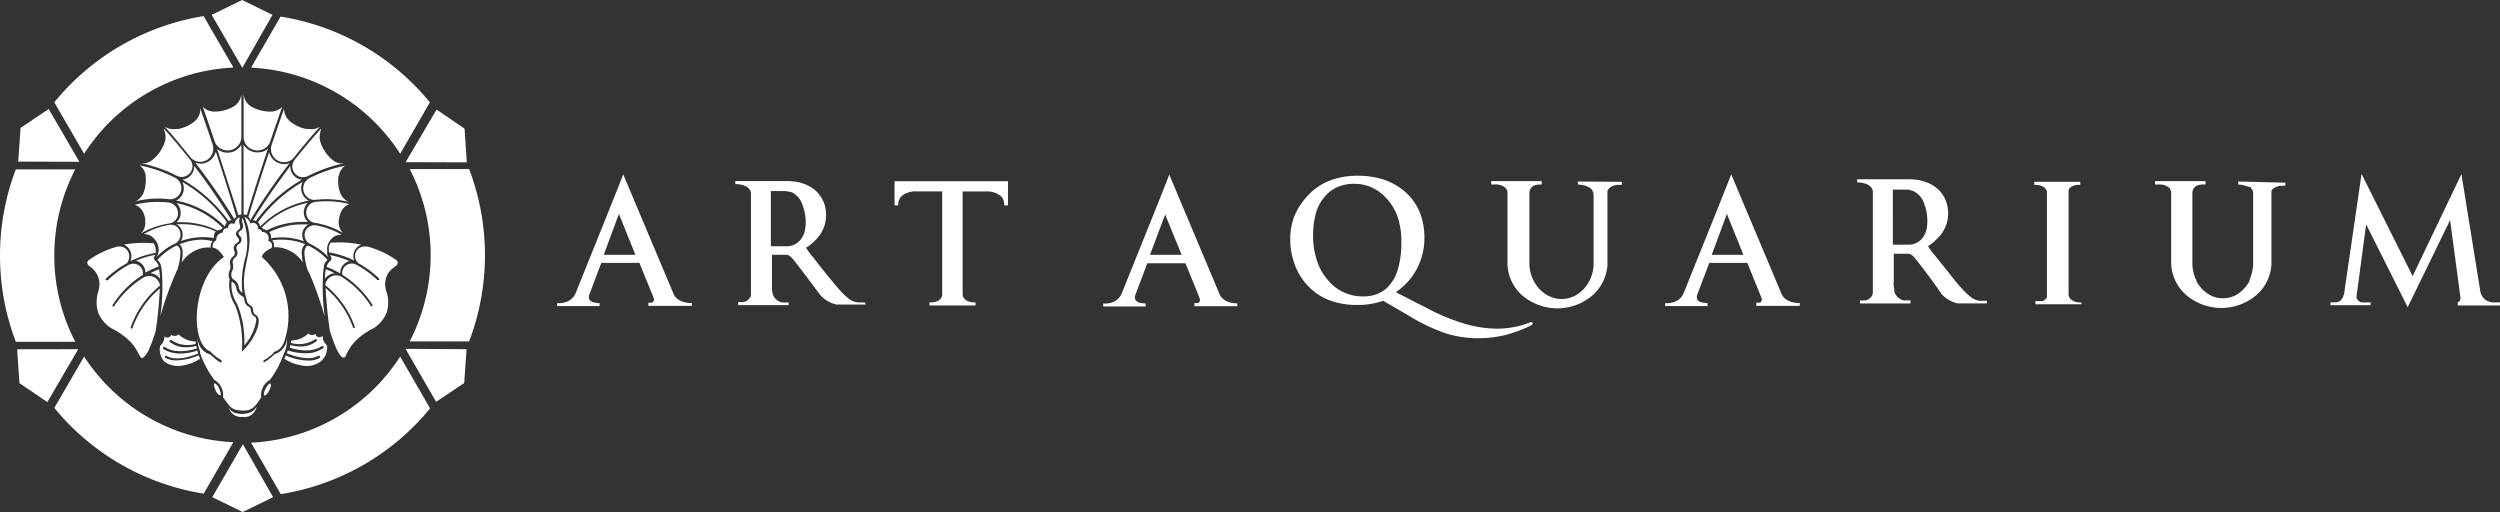
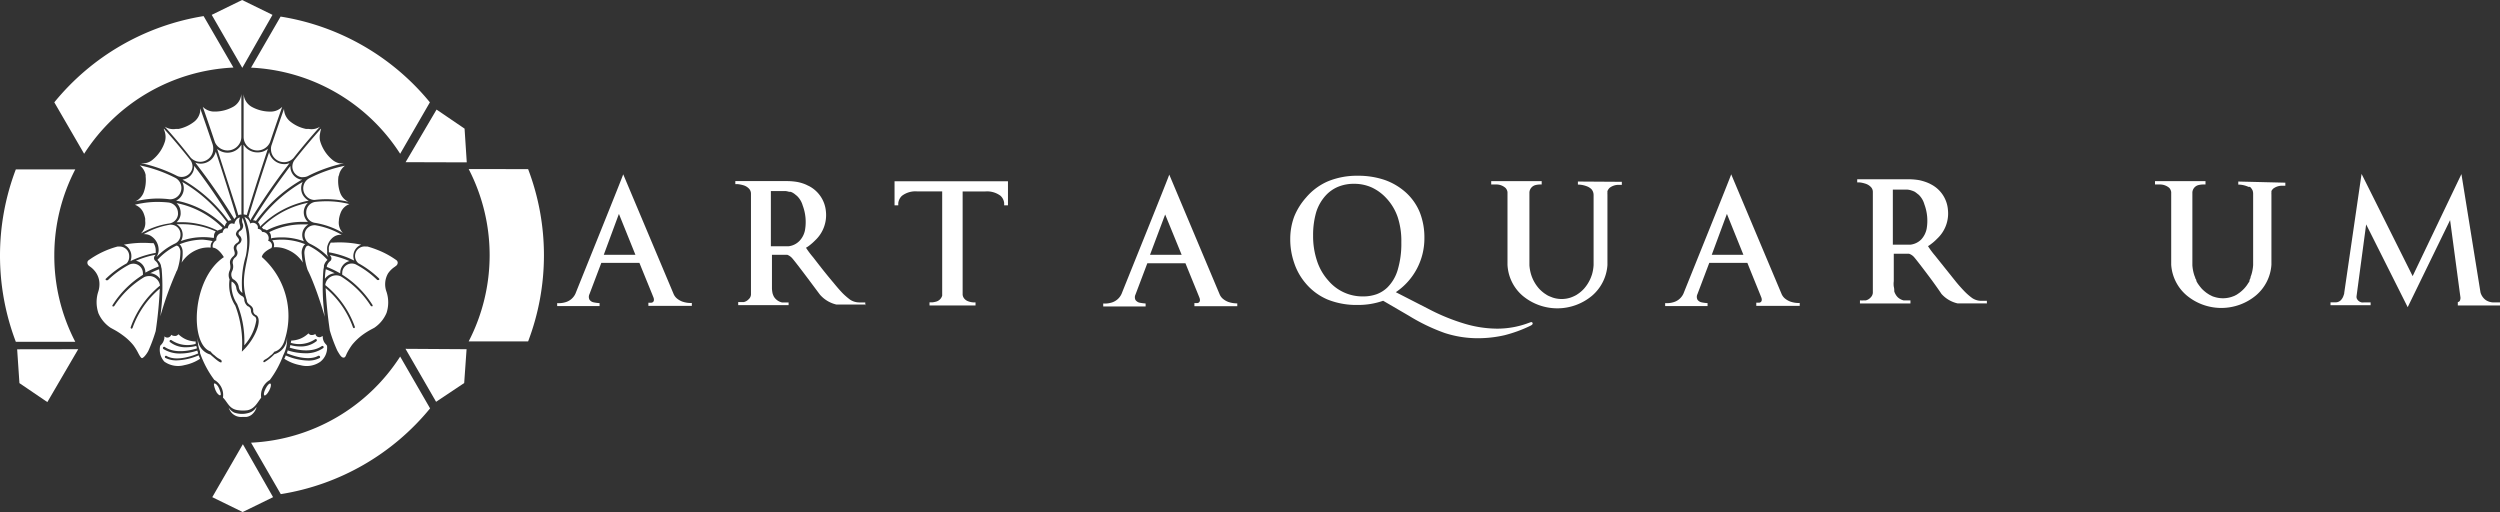
<svg xmlns="http://www.w3.org/2000/svg" width="280.421" height="57.436" viewBox="0 0 280.421 57.436">
  <rect x="0" y="0" width="280.421" height="57.436" fill="#333333" stroke="none" />
  <g id="グループ_3971" data-name="グループ 3971" transform="translate(-234.789 -21)">
    <g id="レイヤー_2" data-name="レイヤー 2" transform="translate(298.789 21)">
      <g id="レイヤー_1" data-name="レイヤー 1" transform="translate(-64)">
        <path id="パス_5199" data-name="パス 5199" d="M25.792,7.461,22.447,1.69A27.209,27.209,0,0,0,5.7,11.362l3.345,5.771A21.064,21.064,0,0,1,25.792,7.461Z" transform="translate(0.392 0.116)" fill="#fff" />
        <path id="パス_5200" data-name="パス 5200" d="M6.092,27.418A20.893,20.893,0,0,1,8.443,17.8H1.774a27.22,27.22,0,0,0,0,19.333H8.443a20.851,20.851,0,0,1-2.351-9.715Z" transform="translate(0 1.203)" fill="#fff" />
-         <path id="パス_5201" data-name="パス 5201" d="M9.045,37.46,5.7,43.22a27.209,27.209,0,0,0,16.757,9.618l3.324-5.771A21.118,21.118,0,0,1,9.045,37.46Z" transform="translate(0.392 2.534)" fill="#fff" />
        <path id="パス_5202" data-name="パス 5202" d="M26.35,47.121l3.334,5.771a27.167,27.167,0,0,0,16.747-9.618L43.075,37.46A21.086,21.086,0,0,1,26.35,47.121Z" transform="translate(1.811 2.534)" fill="#fff" />
-         <path id="パス_5203" data-name="パス 5203" d="M49.615,17.76H43a21.043,21.043,0,0,1,0,19.333h6.669a27.188,27.188,0,0,0,0-19.322Z" transform="translate(2.955 1.201)" fill="#fff" />
+         <path id="パス_5203" data-name="パス 5203" d="M49.615,17.76a21.043,21.043,0,0,1,0,19.333h6.669a27.188,27.188,0,0,0,0-19.322Z" transform="translate(2.955 1.201)" fill="#fff" />
        <path id="パス_5204" data-name="パス 5204" d="M43.075,17.129l3.334-5.771A27.177,27.177,0,0,0,29.663,1.74L26.35,7.468a21.043,21.043,0,0,1,16.725,9.661Z" transform="translate(1.811 0.12)" fill="#fff" />
        <path id="パス_5205" data-name="パス 5205" d="M25.79,23.66Z" transform="translate(1.772 1.608)" fill="#fff" />
        <path id="パス_5206" data-name="パス 5206" d="M27.893,40.846c-.192.363-.256.705-.139.769s.353-.192.545-.556.246-.705.128-.769S28.074,40.483,27.893,40.846Z" transform="translate(1.903 2.737)" fill="#fff" />
        <path id="パス_5207" data-name="パス 5207" d="M25.571,22.469v.545l.353.075c.449-1.475.908-2.95,1.389-4.435.321-1,.652-2,.983-3a2.052,2.052,0,0,1-.534.31,1.827,1.827,0,0,1-.663.1,1.8,1.8,0,0,1-1.539-.876Z" transform="translate(1.756 1.03)" fill="#fff" />
        <path id="パス_5208" data-name="パス 5208" d="M38.143,25.716a11.627,11.627,0,0,0-3.11-.235h-.3a1.582,1.582,0,0,0-.214.5,1.829,1.829,0,0,0,0,.331v.256a10.687,10.687,0,0,1,2.266.663l.577.267a1.464,1.464,0,0,1-.1-.524A1.379,1.379,0,0,1,38.143,25.716Z" transform="translate(2.371 1.73)" fill="#fff" />
        <path id="パス_5209" data-name="パス 5209" d="M13.844,27V27.1a1.763,1.763,0,0,1-.1.46c.182-.1.374-.182.577-.267a10.74,10.74,0,0,1,2.255-.663.631.631,0,0,0,0-.15v-.107a1.518,1.518,0,0,0-.246-.834h-.31A11.542,11.542,0,0,0,13,25.713,1.379,1.379,0,0,1,13.844,27Z" transform="translate(0.893 1.733)" fill="#fff" />
        <path id="パス_5210" data-name="パス 5210" d="M16.684,26.86h0a1.24,1.24,0,0,1-.192.4h0a6.968,6.968,0,0,1,2.137-1.56h0a1.069,1.069,0,0,0,.577-.973v-.053A1.069,1.069,0,0,0,18.137,23.6h-.085a8.55,8.55,0,0,0-2.982,1.069.791.791,0,0,1,.224,0,1.3,1.3,0,0,1,.705.267,1.827,1.827,0,0,1,.759,1.464.4.4,0,0,1,0,.118A1.069,1.069,0,0,1,16.684,26.86Z" transform="translate(1.036 1.603)" fill="#fff" />
        <path id="パス_5211" data-name="パス 5211" d="M35.208,24.985a1.347,1.347,0,0,1,.6-.246,1.154,1.154,0,0,1,.331,0l-.171-.1a8.55,8.55,0,0,0-2.811-.983H33.07a1.1,1.1,0,0,0-.513,2.073h0a7.107,7.107,0,0,1,2.137,1.56h0a.972.972,0,0,1-.192-.4h0a1.9,1.9,0,0,1,0-.278V26.5a2.35,2.35,0,0,1,0-.385,1.827,1.827,0,0,1,.705-1.133Z" transform="translate(2.197 1.607)" fill="#fff" />
        <path id="パス_5212" data-name="パス 5212" d="M35.838,18.468a1.55,1.55,0,0,1,.192-.524,1.86,1.86,0,0,1,.47-.534h0a15.667,15.667,0,0,0-4.008,1.411h0a1.282,1.282,0,0,0-.3,2.02,1.25,1.25,0,0,0,.887.406h0a11.072,11.072,0,0,1,1.336-.085,10.623,10.623,0,0,1,2.661.342.1.1,0,0,0-.064,0A1.8,1.8,0,0,1,36,20.52a3.847,3.847,0,0,1-.235-1.806.534.534,0,0,1,.075-.246Z" transform="translate(2.187 1.182)" fill="#fff" />
        <path id="パス_5213" data-name="パス 5213" d="M35.838,23a3.3,3.3,0,0,1,.2-.652,1.624,1.624,0,0,1,.951-.887,10.259,10.259,0,0,0-2.554-.321,11.68,11.68,0,0,0-1.229.064A1.186,1.186,0,0,0,32.14,22.39a1.229,1.229,0,0,0,.16.631,1.154,1.154,0,0,0,.866.545h0a9.212,9.212,0,0,1,2.875,1l.224.139h0a1.667,1.667,0,0,1-.46-1.4A1.753,1.753,0,0,1,35.838,23Z" transform="translate(2.208 1.436)" fill="#fff" />
        <path id="パス_5214" data-name="パス 5214" d="M33.9,13.6V13.51q-1.55,1.731-3,3.559a1.24,1.24,0,0,0-.214.695,1.218,1.218,0,0,0,.973,1.186.919.919,0,0,0,.246,0h0a1.176,1.176,0,0,0,.5-.107A16.341,16.341,0,0,1,36.472,17.4h-.107a1.571,1.571,0,0,1-.385,0,1.763,1.763,0,0,1-.769-.363A4.275,4.275,0,0,1,33.8,14.9a1.913,1.913,0,0,1,0-.887,1.945,1.945,0,0,1,.1-.417Z" transform="translate(2.108 0.917)" fill="#fff" />
        <path id="パス_5215" data-name="パス 5215" d="M27.436,22.89a16.309,16.309,0,0,1,4.628-3.933h-.139a1.475,1.475,0,0,1-1.176-1.443V17.44c-.192.235-.374.481-.556.737-1.293,1.731-2.511,3.516-3.634,5.344a.833.833,0,0,1,.331.075C27.03,23.382,27.244,23.126,27.436,22.89Z" transform="translate(1.825 1.184)" fill="#fff" />
        <path id="パス_5216" data-name="パス 5216" d="M30.088,17.327a1.753,1.753,0,0,1-1.635-1.144,1.25,1.25,0,0,1-.053-.214q-.46,1.368-.9,2.725c-.492,1.518-.962,3.035-1.421,4.542a.7.7,0,0,1,.192.406Q28,20.79,30.013,18.1l.673-.887a1.656,1.656,0,0,1-.6.118Z" transform="translate(1.792 1.084)" fill="#fff" />
        <path id="パス_5217" data-name="パス 5217" d="M32.672,13.685h-.31a4.136,4.136,0,0,1-1.763-.834,1.913,1.913,0,0,1-.62-.919,1.967,1.967,0,0,1-.075-.5c-.47,1.336-.93,2.682-1.379,4.018h0a1.25,1.25,0,0,0-.085.492,1.5,1.5,0,0,0,.085.5,1.475,1.475,0,0,0,1.389.973,1.453,1.453,0,0,0,1.069-.481h0q1.421-1.8,2.95-3.495h0a1.742,1.742,0,0,1-1.261.246Z" transform="translate(1.954 0.776)" fill="#fff" />
        <path id="パス_5218" data-name="パス 5218" d="M28.712,11.847h-.278a4.275,4.275,0,0,1-1.977-.545A1.806,1.806,0,0,1,25.57,9.87h0v4.8a1.486,1.486,0,0,0,.224.8,1.55,1.55,0,0,0,2.736-.182h0c.449-1.336.9-2.661,1.368-3.976h0a1.817,1.817,0,0,1-1.186.534Z" transform="translate(1.757 0.67)" fill="#fff" />
        <path id="パス_5219" data-name="パス 5219" d="M24.711,11.3a4.275,4.275,0,0,1-1.988.545h-.267a1.87,1.87,0,0,1-1.176-.534h0c.47,1.315.919,2.64,1.368,3.976h0a1.55,1.55,0,0,0,2.736.182,1.486,1.486,0,0,0,.224-.8h0V9.86h0A1.806,1.806,0,0,1,24.711,11.3Z" transform="translate(1.462 0.669)" fill="#fff" />
        <path id="パス_5220" data-name="パス 5220" d="M21.255,11.786a1.827,1.827,0,0,1-.631,1.069,4.275,4.275,0,0,1-1.774.834h-.31a1.785,1.785,0,0,1-1.25-.256h0q1.507,1.667,2.9,3.463h0a1.453,1.453,0,0,0,1.069.481A1.466,1.466,0,0,0,22.73,15.9a1.614,1.614,0,0,0-.064-.47c-.46-1.357-.919-2.7-1.4-4.05A1.752,1.752,0,0,1,21.255,11.786Z" transform="translate(1.188 0.773)" fill="#fff" />
        <path id="パス_5221" data-name="パス 5221" d="M14.919,24.7h0a8.753,8.753,0,0,1,3.057-1.069h0a1.154,1.154,0,0,0,1.015-1,.866.866,0,0,0,0-.171,1.2,1.2,0,0,0-1.069-1.186,11.274,11.274,0,0,0-1.208-.064,9.618,9.618,0,0,0-1.763.15,6.5,6.5,0,0,0-.791.171,1.657,1.657,0,0,1,.951.887,3.3,3.3,0,0,1,.2.652,1.753,1.753,0,0,1,0,.267,1.635,1.635,0,0,1-.46,1.389Z" transform="translate(0.973 1.441)" fill="#fff" />
        <path id="パス_5222" data-name="パス 5222" d="M14.174,21.431a.1.1,0,0,0-.064,0,7.588,7.588,0,0,1,.855-.182,10.131,10.131,0,0,1,1.806-.16,10.548,10.548,0,0,1,1.3.085h.053a1.261,1.261,0,0,0,1.069-.609,1.282,1.282,0,0,0-.481-1.785h0a15.667,15.667,0,0,0-4.008-1.411h0a1.806,1.806,0,0,1,.663,1.069,1.176,1.176,0,0,1,0,.171,3.986,3.986,0,0,1-.224,1.806,1.849,1.849,0,0,1-.973,1.015Z" transform="translate(0.97 1.18)" fill="#fff" />
        <path id="パス_5223" data-name="パス 5223" d="M16.083,17.015a1.678,1.678,0,0,1-.759.363,1.571,1.571,0,0,1-.385,0h-.15a16.49,16.49,0,0,1,4.072,1.443,1.144,1.144,0,0,0,.5.107,1.218,1.218,0,0,0,1.218-1.208h0a1.282,1.282,0,0,0-.214-.652q-1.443-1.827-3-3.559V13.6a1.945,1.945,0,0,1,.139.4,1.913,1.913,0,0,1,0,.887A4.275,4.275,0,0,1,16.083,17.015Z" transform="translate(1.016 0.917)" fill="#fff" />
        <path id="パス_5224" data-name="パス 5224" d="M24.643,23.522h0a67.651,67.651,0,0,0-4.179-6.1v.075a1.475,1.475,0,0,1-1.315,1.464,16.458,16.458,0,0,1,4.628,3.933l.545.705a.641.641,0,0,1,.321-.075Z" transform="translate(1.316 1.183)" fill="#fff" />
        <path id="パス_5225" data-name="パス 5225" d="M25.1,23.241c-.085-.3-.182-.6-.267-.908q-.978-3.206-2.041-6.412a.705.705,0,0,1-.064.214A1.731,1.731,0,0,1,21.1,17.277a1.656,1.656,0,0,1-.6-.118l.107.15A69.853,69.853,0,0,1,24.882,23.5.962.962,0,0,1,25.1,23.241Z" transform="translate(1.409 1.08)" fill="#fff" />
        <path id="パス_5226" data-name="パス 5226" d="M25.494,15.22a1.8,1.8,0,0,1-1.539.876,1.817,1.817,0,0,1-1.165-.427q1.069,3.324,2.137,6.637c.085.267.16.545.246.812l.107-.053h0c.2-.064.235,0,.235,0V15.22Z" transform="translate(1.566 1.033)" fill="#fff" />
        <path id="パス_5227" data-name="パス 5227" d="M32.29,25.694a6.989,6.989,0,0,0-2.661-.524,8.282,8.282,0,0,0-1.069.075.8.8,0,0,1,.192.78h0a3.206,3.206,0,0,1,1.486.256,3.719,3.719,0,0,1,1.774,1.464,6.038,6.038,0,0,1-.118-.876A1.464,1.464,0,0,1,32.14,25.8a.438.438,0,0,1,.15-.107Z" transform="translate(1.962 1.71)" fill="#fff" />
        <path id="パス_5228" data-name="パス 5228" d="M28.591,25.1a7.043,7.043,0,0,1,1.069-.075,7.182,7.182,0,0,1,2.49.438,1.421,1.421,0,0,1-.192-.705,1.379,1.379,0,0,1,.192-.695,1.475,1.475,0,0,1,.5-.492h-.631a8.272,8.272,0,0,0-3.762.866.759.759,0,0,1,.2.524,1.176,1.176,0,0,1,0,.192Z" transform="translate(1.942 1.601)" fill="#fff" />
        <path id="パス_5229" data-name="パス 5229" d="M28.036,24.389a8.454,8.454,0,0,1,2.244-.769,8.6,8.6,0,0,1,1.742-.182h.631a1.453,1.453,0,0,1,0-2.137,9.18,9.18,0,0,0-.9.224,10.121,10.121,0,0,0-4.275,2.544,1.379,1.379,0,0,1,.171.182.791.791,0,0,1,.385.139Z" transform="translate(1.888 1.447)" fill="#fff" />
        <path id="パス_5230" data-name="パス 5230" d="M27.315,24.122a10.431,10.431,0,0,1,4.392-2.65,9.619,9.619,0,0,1,1.069-.267,1.464,1.464,0,0,1-.417-.31,1.5,1.5,0,0,1-.438-1.069,1.475,1.475,0,0,1,.171-.716A16.2,16.2,0,0,0,27.6,22.947c-.182.224-.353.449-.524.684a.823.823,0,0,1,.235.481Z" transform="translate(1.861 1.298)" fill="#fff" />
        <path id="パス_5231" data-name="パス 5231" d="M23.952,24.112a.823.823,0,0,1,.235-.481c-.171-.235-.353-.46-.524-.684a16.351,16.351,0,0,0-4.489-3.837,1.6,1.6,0,0,1,.171.716,1.5,1.5,0,0,1-.214.78,1.475,1.475,0,0,1-.652.6,8.324,8.324,0,0,1,1.069.256,10.463,10.463,0,0,1,4.414,2.661Z" transform="translate(1.27 1.298)" fill="#fff" />
        <path id="パス_5232" data-name="パス 5232" d="M23.532,24.29a.908.908,0,0,1,.171-.182,10.142,10.142,0,0,0-4.275-2.554q-.438-.128-.9-.224a1.464,1.464,0,0,1,.46,1.069,1.186,1.186,0,0,1,0,.2,1.379,1.379,0,0,1-.46.876h.631a8.6,8.6,0,0,1,1.742.182,8.453,8.453,0,0,1,2.244.769.791.791,0,0,1,.385-.139Z" transform="translate(1.273 1.449)" fill="#fff" />
        <path id="パス_5233" data-name="パス 5233" d="M21.49,25.17a6.979,6.979,0,0,0-2.65.524l.107.1a1.3,1.3,0,0,1,.246.823,4.67,4.67,0,0,1-.118,1.133,3.719,3.719,0,0,1,1.774-1.464,3.206,3.206,0,0,1,1.486-.224h0v-.171h0a.812.812,0,0,1,.224-.556,8.3,8.3,0,0,0-1.069-.16Z" transform="translate(1.295 1.71)" fill="#fff" />
        <path id="パス_5234" data-name="パス 5234" d="M20.86,23.71a8.977,8.977,0,0,0-1.7-.16H18.53a1.357,1.357,0,0,1,.684,1.122.139.139,0,0,1,0,.064,1.325,1.325,0,0,1-.2.705A7.267,7.267,0,0,1,21.5,25a7.086,7.086,0,0,1,1.069.075h.16a1.175,1.175,0,0,1,0-.192.759.759,0,0,1,.2-.524A9.052,9.052,0,0,0,20.86,23.71Z" transform="translate(1.273 1.6)" fill="#fff" />
        <path id="パス_5235" data-name="パス 5235" d="M16.814,28.085V28.01a1.069,1.069,0,0,0-.406-.6.4.4,0,0,1,0-.556l.064-.1a10.548,10.548,0,0,0-2.073.62l-.139.053a1.357,1.357,0,0,1,1.069,1.336h0a10.869,10.869,0,0,1,1.486-.684Z" transform="translate(0.98 1.818)" fill="#fff" />
        <path id="パス_5236" data-name="パス 5236" d="M16.861,29.349a9.619,9.619,0,0,0-.1-1.069,9.308,9.308,0,0,0-1,.449h.085a1.475,1.475,0,0,1,1.015.62Z" transform="translate(1.083 1.922)" fill="#fff" />
        <path id="パス_5237" data-name="パス 5237" d="M18.615,28.792c0-.053.053-.1.075-.15l.075-.16a6.412,6.412,0,0,0,.331-1.9.994.994,0,0,0-.192-.663.331.331,0,0,0-.246-.118,7.022,7.022,0,0,0-2.137,1.6,1.261,1.261,0,0,1,.4.641,2.319,2.319,0,0,0,.075.353,23.512,23.512,0,0,1-.15,5.344,37.81,37.81,0,0,1,1.774-4.948Z" transform="translate(1.135 1.751)" fill="#fff" />
        <path id="パス_5238" data-name="パス 5238" d="M10.388,33.328a3.762,3.762,0,0,0,1.379,1.678l.289.16a7.865,7.865,0,0,1,1.069.673,6.188,6.188,0,0,1,1.208,1.133,5.952,5.952,0,0,1,.556.908c.15.278.3.534.406.534s.4-.246.705-.791a17.815,17.815,0,0,0,.834-2.244,45.89,45.89,0,0,0,.46-4.766,10.27,10.27,0,0,0-3.057,4.414.139.139,0,0,1-.128.086h0a.128.128,0,0,1-.075-.171,10.548,10.548,0,0,1,3.281-4.66h0a1.229,1.229,0,0,0-1.069-1.069h-.171a1.261,1.261,0,0,0-.534.118,10.473,10.473,0,0,0-3.345,3.227.15.15,0,0,1-.118.064h-.064a.128.128,0,0,1,0-.182A10.773,10.773,0,0,1,15.4,29.074a1.069,1.069,0,0,0,0-.182h0a1.069,1.069,0,0,0-1.069-1.069,1.176,1.176,0,0,0-.427.085,10.345,10.345,0,0,0-2.437,1.763.171.171,0,0,1-.1,0,.1.1,0,0,1-.1-.182,10.8,10.8,0,0,1,2.308-1.7,1.122,1.122,0,0,0,.289-.695v-.128A1.069,1.069,0,0,0,12.75,25.9h-.2a9.939,9.939,0,0,0-3.26,1.55.331.331,0,0,0-.118.235.438.438,0,0,0,.1.3,1.144,1.144,0,0,0,.192.16,2.6,2.6,0,0,1,.748.8,2.33,2.33,0,0,1,.3.908,2.715,2.715,0,0,1-.139,1.165,3.815,3.815,0,0,0,.021,2.308Z" transform="translate(0.63 1.755)" fill="#fff" />
        <path id="パス_5239" data-name="パス 5239" d="M36.844,27.463l-.128-.053a10.548,10.548,0,0,0-2.073-.62l.064.1a.4.4,0,0,1,0,.556,1.069,1.069,0,0,0-.406.6.685.685,0,0,1,0,.075,10.868,10.868,0,0,1,1.507.727h0A1.368,1.368,0,0,1,36.844,27.463Z" transform="translate(2.357 1.82)" fill="#fff" />
        <path id="パス_5240" data-name="パス 5240" d="M35.2,28.729a9.308,9.308,0,0,0-1-.449,7.62,7.62,0,0,0-.1,1.069A1.485,1.485,0,0,1,35.2,28.729Z" transform="translate(2.343 1.922)" fill="#fff" />
        <path id="パス_5241" data-name="パス 5241" d="M34.141,28.044a1.261,1.261,0,0,1,.4-.641A7.15,7.15,0,0,0,32.4,25.8a.331.331,0,0,0-.256.118,1.315,1.315,0,0,0-.182.9,7.3,7.3,0,0,0,.331,1.667,1.068,1.068,0,0,0,.075.16c.224.449.438.962.641,1.486.534,1.357.983,2.821,1.229,3.655a23.511,23.511,0,0,1-.15-5.344A1.153,1.153,0,0,0,34.141,28.044Z" transform="translate(2.195 1.751)" fill="#fff" />
        <path id="パス_5242" data-name="パス 5242" d="M41.963,28.145a.941.941,0,0,0,.2-.16.438.438,0,0,0,.1-.3.374.374,0,0,0-.118-.235,9.523,9.523,0,0,0-2.052-1.133,11.3,11.3,0,0,0-1.208-.417h-.2a1.069,1.069,0,0,0-.834,1.87,10.8,10.8,0,0,1,2.308,1.7.118.118,0,0,1,0,.182.1.1,0,0,1-.085,0,.171.171,0,0,1-.1,0,10.346,10.346,0,0,0-2.437-1.763,1.176,1.176,0,0,0-.427-.085,1.069,1.069,0,0,0-1.069,1.069h0a1.069,1.069,0,0,0,0,.182,10.772,10.772,0,0,1,3.377,3.366.139.139,0,0,1,0,.182h-.064a.15.15,0,0,1-.118-.064,10.58,10.58,0,0,0-3.345-3.292,1.25,1.25,0,0,0-1.539.4,1.218,1.218,0,0,0-.214.577h0a10.548,10.548,0,0,1,3.313,4.66.128.128,0,0,1-.075.171h0a.139.139,0,0,1-.128-.085,10.206,10.206,0,0,0-3.067-4.414,47.073,47.073,0,0,0,.47,4.766,17.184,17.184,0,0,0,.834,2.244c.31.545.481.791.705.791s.256-.256.4-.534a7.14,7.14,0,0,1,.566-.908,6.519,6.519,0,0,1,1.111-1.069,8.549,8.549,0,0,1,1.069-.673l.3-.16a3.762,3.762,0,0,0,1.379-1.678,3.815,3.815,0,0,0,0-2.34,2.447,2.447,0,0,1,.16-2.073,2.7,2.7,0,0,1,.791-.769Z" transform="translate(2.346 1.755)" fill="#fff" />
        <path id="パス_5243" data-name="パス 5243" d="M22.493,40.28c-.107,0,0,.4.139.759s.427.62.545.556,0-.4-.139-.759S22.61,40.227,22.493,40.28Z" transform="translate(1.543 2.737)" fill="#fff" />
        <path id="パス_5244" data-name="パス 5244" d="M26.117,32.338h0a1.069,1.069,0,0,1-.385-.684h0a.449.449,0,0,0-.224-.438h0a1.2,1.2,0,0,1-.673-.94.951.951,0,0,0-.524-.705,3.879,3.879,0,0,0,.62,2.522h0a10.879,10.879,0,0,1,.8,4.638,5.44,5.44,0,0,0,1.347-2.821c0-.342-.171-.406-.192-.417h0a.791.791,0,0,1-.406-.631h0A.513.513,0,0,0,26.117,32.338Z" transform="translate(1.669 2.007)" fill="#fff" />
        <path id="パス_5245" data-name="パス 5245" d="M25.3,24.333h0a.438.438,0,0,0-.214.256.3.3,0,0,0,.086.246.705.705,0,0,1,.256.481.641.641,0,0,1-.289.5h0a.5.5,0,0,0-.246.663.663.663,0,0,1-.2.855.716.716,0,0,0-.246.705,1.154,1.154,0,0,1-.085.834.834.834,0,0,0,.085.876,1.176,1.176,0,0,1,.673.919.94.94,0,0,0,.4.641,10.58,10.58,0,0,1,.385-4.147,7.481,7.481,0,0,0-.363-4.275.887.887,0,0,0,0,.609.663.663,0,0,1-.235.834Z" transform="translate(1.668 1.553)" fill="#fff" />
        <path id="パス_5246" data-name="パス 5246" d="M25.82,23.24Z" transform="translate(1.774 1.58)" fill="#fff" />
        <path id="パス_5247" data-name="パス 5247" d="M27.1,42.76a1.347,1.347,0,0,1-.727.609,2.65,2.65,0,0,1-1.763,0A1.539,1.539,0,0,1,24,42.813a1.635,1.635,0,0,0,.385.641,1.432,1.432,0,0,0,1.144.406h.46a1.218,1.218,0,0,0,.737-.385,1.635,1.635,0,0,0,.385-.641h0Z" transform="translate(1.649 2.906)" fill="#fff" />
        <path id="パス_5248" data-name="パス 5248" d="M30.77,36.16a.919.919,0,0,1,0,.171,1.934,1.934,0,0,1-1.411,1.86,4.991,4.991,0,0,1-1.069.866h0a.128.128,0,0,1-.171,0c0-.289.278-.2.78-.695h0a1.582,1.582,0,0,0,.449-.449c.3-.075.94-.342,1.218-1.486a8.8,8.8,0,0,0-2.618-9.137c.1-.588,1.069-1,1.069-1a.545.545,0,0,0-.363-.812h0a.705.705,0,0,0-.673-1,.5.5,0,0,0-.481-.342,1.218,1.218,0,0,0,0-.267h0a.577.577,0,0,0-.855-.331,1,1,0,0,0-.513-.673h0L26,22.78c.075.171.139.342.2.513v-.107a.555.555,0,0,0,0,.118c1.229,3.366-1.069,5.344.064,8.838,0,.556.78.513.716,1.229a.556.556,0,0,0,.246.4c.9.353.085,2.65-1.518,4.136a11.884,11.884,0,0,0-.737-5.162,4.275,4.275,0,0,1-.641-2.939h0a1.229,1.229,0,0,1,0-.973c.31-.727-.31-.94.4-1.614.566-.46-.46-.951.492-1.539.513-.406-.31-.663-.16-1.069a.727.727,0,0,1,.331-.427c.374-.31-.2-.716.107-1.325-.492.064-.652.748-.631.737-.652-.31-.748.492-.748.492-.481-.15-.577.481-.577.481a.748.748,0,0,0-.695.844.727.727,0,0,0-.4.823c.673.053,1.24,1.069,1.24,1.069-3.634,2.437-3.847,9.811-1.486,10.58a1.688,1.688,0,0,0,.46.449h0c.5.492.8.406.78.695s-.577-.182-1.272-.8a1.934,1.934,0,0,1-1.4-2.031,3.6,3.6,0,0,0,.246,1.667h0a.834.834,0,0,0,0,.118v.075a11.168,11.168,0,0,0,1.6,3.014h0a1.945,1.945,0,0,1,.973,1.988c.545.534.695,1.315,1.753,1.421a3.858,3.858,0,0,0,.994,0c.791-.171,1.069-.791,1.539-1.411a1.977,1.977,0,0,1,.973-1.988,10.933,10.933,0,0,0,1.5-2.768,3.954,3.954,0,0,0,.417-2.148Z" transform="translate(1.42 1.538)" fill="#fff" />
        <path id="パス_5249" data-name="パス 5249" d="M29.038,1.667,25.629,0,22.22,1.667l3.431,5.942Z" transform="translate(1.527)" fill="#fff" />
        <path id="パス_5250" data-name="パス 5250" d="M22.28,52.6l3.409,1.667L29.1,52.6,25.711,46.66Z" transform="translate(1.531 3.166)" fill="#fff" />
-         <path id="パス_5251" data-name="パス 5251" d="M5.33,11.45,2.177,13.566,1.91,17.349l6.861.021Z" transform="translate(0.131 0.777)" fill="#fff" />
        <path id="パス_5252" data-name="パス 5252" d="M45.991,42.582l3.153-2.105.267-3.794-6.85-.043Z" transform="translate(2.924 2.487)" fill="#fff" />
        <path id="パス_5253" data-name="パス 5253" d="M1.8,36.691l.256,3.794,3.131,2.127L8.65,36.68Z" transform="translate(0.124 2.49)" fill="#fff" />
        <path id="パス_5254" data-name="パス 5254" d="M49.431,17.431l-.246-3.783L46.043,11.51l-3.473,5.9Z" transform="translate(2.925 0.781)" fill="#fff" />
        <path id="パス_5255" data-name="パス 5255" d="M29.872,37.884a4.852,4.852,0,0,0,1.8.705,2.672,2.672,0,0,0,2.2-.385,2,2,0,0,0,.759-1.8l-.1-.139a1.368,1.368,0,0,1-.235-.3,1.261,1.261,0,0,1-.139-.46c0-.064,0-.16-.053-.2h0a.438.438,0,0,1-.427.128.449.449,0,0,1-.342-.3v-.064h0a.631.631,0,0,1-.406.128h-.107a.47.47,0,0,1-.267-.182h0l-.118.1a3,3,0,0,1-.791.492,3.056,3.056,0,0,1-.962.214H30.62l-.053.256h0a3.206,3.206,0,0,0,2.7-.385.139.139,0,0,1,.192,0,.15.15,0,0,1,0,.192,2.811,2.811,0,0,1-1.827.6,4.008,4.008,0,0,1-1.122-.16h0a.788.788,0,0,1-.064.289c.289.1,2.266.727,3.569-.15a.15.15,0,0,1,.2,0,.139.139,0,0,1,0,.192,3.313,3.313,0,0,1-2.073.588,6.412,6.412,0,0,1-1.924-.321,1.221,1.221,0,0,1-.1.321c.235.1,2.308.973,3.527.289a.155.155,0,0,1,.182.235,2.65,2.65,0,0,1-1.293.3,6.615,6.615,0,0,1-2.533-.577,3.205,3.205,0,0,1-.171.385Z" transform="translate(2.05 2.379)" fill="#fff" />
        <path id="パス_5256" data-name="パス 5256" d="M17.315,38.2a2.65,2.65,0,0,0,2.2.374,4.852,4.852,0,0,0,1.774-.716h0l-.16-.385a6.744,6.744,0,0,1-2.458.566,2.672,2.672,0,0,1-1.293-.289.139.139,0,0,1,0-.192.128.128,0,0,1,.182,0c1.208.684,3.292-.192,3.516-.3l-.1-.321a5.953,5.953,0,0,1-1.913.331,3.452,3.452,0,0,1-1.9-.513.139.139,0,0,1,0-.2.128.128,0,0,1,.192,0c1.3.866,3.292.235,3.58.139a1.183,1.183,0,0,0-.075-.278h0a4.361,4.361,0,0,1-1.133.15,2.779,2.779,0,0,1-1.817-.588.128.128,0,0,1,0-.192.139.139,0,0,1,.192,0,3.206,3.206,0,0,0,2.693.4h0v-.267h-.064a3.206,3.206,0,0,1-.973-.214,2.9,2.9,0,0,1-.78-.492.79.79,0,0,0-.128-.1h0a.5.5,0,0,1-.278.182h-.1a.631.631,0,0,1-.417-.128h0a.46.46,0,0,1-.769.171h0v.2a1.646,1.646,0,0,1-.15.46,1.41,1.41,0,0,1-.224.3.363.363,0,0,0-.1.128,1.977,1.977,0,0,0,.492,1.774Z" transform="translate(1.153 2.385)" fill="#fff" />
      </g>
    </g>
    <g id="グループ_3970" data-name="グループ 3970" transform="translate(0 -1.385)">
      <path id="パス_22596" data-name="パス 22596" d="M162.607,30.115l-.278.1a9.96,9.96,0,0,1-3.591.641,12.942,12.942,0,0,1-3.559-.545,22.646,22.646,0,0,1-4.04-1.646l-3.708-1.9a7.263,7.263,0,0,0,3.206-6.07,7.652,7.652,0,0,0-.513-2.875,6.156,6.156,0,0,0-1.55-2.223,7.053,7.053,0,0,0-2.394-1.421,9.191,9.191,0,0,0-3.014-.47,8.55,8.55,0,0,0-3.313.609,6.68,6.68,0,0,0-2.5,1.849,7.3,7.3,0,0,0-1.325,2.137,7.193,7.193,0,0,0-.438,2.5,8.047,8.047,0,0,0,.438,2.672,6.819,6.819,0,0,0,1.3,2.308,6.573,6.573,0,0,0,2.469,1.817,8.678,8.678,0,0,0,3.313.6,8.443,8.443,0,0,0,2.9-.47l2.9,1.689a21.182,21.182,0,0,0,4,1.924,11.927,11.927,0,0,0,3.8.588,13.134,13.134,0,0,0,2.939-.342,15.057,15.057,0,0,0,2.907-1.069q.224-.118.224-.224a.15.15,0,0,0-.171-.171Zm-14.556-8.924a10.229,10.229,0,0,1-.4,3.046,4.607,4.607,0,0,1-1.176,2.009,3.484,3.484,0,0,1-1.2.748,4.435,4.435,0,0,1-1.5.246,5.008,5.008,0,0,1-3.911-1.774,6.157,6.157,0,0,1-1.272-2.212,8.73,8.73,0,0,1-.438-2.821,9.234,9.234,0,0,1,.342-2.629,4.991,4.991,0,0,1,1.069-1.881,3.933,3.933,0,0,1,1.4-.983,4.6,4.6,0,0,1,1.8-.331,4.777,4.777,0,0,1,1.956.406,5.226,5.226,0,0,1,1.657,1.218,5.878,5.878,0,0,1,1.272,2.137,8.55,8.55,0,0,1,.4,2.821Z" transform="translate(243.924 28.393)" fill="#fff" />
      <path id="パス_22597" data-name="パス 22597" d="M106.664,14.28H94v2.7h.417v-.246a1.336,1.336,0,0,1,.417-.823,2.5,2.5,0,0,1,1.689-.492h2.821V27.115a.983.983,0,0,1-.663.663,2.885,2.885,0,0,1-.417.085h-.342v.353h5.162v-.342H102.9a1.977,1.977,0,0,1-.695-.15.94.94,0,0,1-.321-.214.8.8,0,0,1-.246-.5V15.424H104.2a2.522,2.522,0,0,1,1.678.481,1.261,1.261,0,0,1,.417.823v.256h.427v-2.7Z" transform="translate(241.129 28.434)" fill="#fff" />
      <path id="パス_22598" data-name="パス 22598" d="M166.425,14.313v.342h0a2.875,2.875,0,0,1,1.154.256,1.774,1.774,0,0,1,.342.235,1.069,1.069,0,0,1,.2.321h0a1.069,1.069,0,0,1,.064.374h0v7.844A4.66,4.66,0,0,1,168,24.754h0l-.1.278a4.275,4.275,0,0,1-.823,1.336,3.815,3.815,0,0,1-.545.481h0l-.267.182a4.071,4.071,0,0,1-.663.3,3.206,3.206,0,0,1-2,0l-.3-.118a2.137,2.137,0,0,1-.353-.171l-.278-.182h0a4.521,4.521,0,0,1-.545-.47,4.275,4.275,0,0,1-.94-1.614,4.767,4.767,0,0,1-.2-1.069V15.52a.908.908,0,0,1,.695-.812,2.383,2.383,0,0,1,.5-.064h.182V14.27H156.7v.374h.534a1.55,1.55,0,0,1,1.069.385.834.834,0,0,1,.224.47v7.128h0v1.015a4.884,4.884,0,0,0,1.7,3.484,6.07,6.07,0,0,0,7.78,0,4.959,4.959,0,0,0,1.731-3.441V15.777a1.427,1.427,0,0,1,0-.224h0a1,1,0,0,1,0-.171,1.132,1.132,0,0,1,.235-.353,1.624,1.624,0,0,1,1.069-.342h.31v-.342Z" transform="translate(245.355 28.434)" fill="#fff" />
      <path id="パス_22599" data-name="パス 22599" d="M235.821,14.313v.342h0a2.864,2.864,0,0,1,1.143.256h.16a.289.289,0,0,1,.086.075h0a1.291,1.291,0,0,1,.214.321h0a1.068,1.068,0,0,1,.064.374h0v8a4.66,4.66,0,0,1-.192,1.069h0l-.1.278v.085a2.74,2.74,0,0,1-.118.256.321.321,0,0,1,0,.085c0,.1-.107.192-.16.289h0a3.418,3.418,0,0,1-.449.588,3.814,3.814,0,0,1-.545.481h0L235.65,27h0l-.267.139h0l-.289.107h0a3.142,3.142,0,0,1-1,.16,3.11,3.11,0,0,1-.983-.16h0a1.25,1.25,0,0,1-.278-.107h0L232.561,27h0l-.278-.182h0a4.522,4.522,0,0,1-.545-.47,5.948,5.948,0,0,1-.449-.577h0c-.064-.1-.118-.2-.171-.3v-.053c0-.1-.1-.192-.128-.289a.086.086,0,0,1,0-.053,2.493,2.493,0,0,1-.118-.3h0a4.671,4.671,0,0,1-.2-1.069V15.52a.908.908,0,0,1,.695-.812,2.383,2.383,0,0,1,.5-.064h.278V14.27H226.48v.374h.534a1.592,1.592,0,0,1,1.069.385.876.876,0,0,1,.214.47v7.128h0v1.015a4.927,4.927,0,0,0,1.731,3.441,6.07,6.07,0,0,0,7.78,0,4.927,4.927,0,0,0,1.731-3.441V15.777a1.435,1.435,0,0,1,0-.224h0v-.171a.8.8,0,0,1,.075-.128h0l.107-.128h0a1.635,1.635,0,0,1,1.069-.342h.31v-.342ZM230.477,15.093ZM230.477,15.157Z" transform="translate(250.032 28.434)" fill="#fff" />
      <path id="パス_22600" data-name="パス 22600" d="M73.587,27.988a2.918,2.918,0,0,1-1-.16,2.138,2.138,0,0,1-.609-.353,1.336,1.336,0,0,1-.374-.513L65.956,13.55h0c0,.118-4.852,12.119-5.344,13.359a1.763,1.763,0,0,1-1.229,1.015A2.5,2.5,0,0,1,58.55,28v.331h4.756V28h0a4.147,4.147,0,0,1-.727-.1.748.748,0,0,1-.406-.289.7.7,0,0,1,0-.62L63.5,23.489h4.275c.866,2.137,1.389,3.4,1.55,3.815.118.256.139.6-.214.652h-.331v.353h4.873v-.331Zm-9.811-5.408,1.582-4.275.118-.31,1.849,4.585Z" transform="translate(238.737 28.385)" fill="#fff" />
      <path id="パス_22601" data-name="パス 22601" d="M130.967,28.029a3.206,3.206,0,0,1-1-.16,2.137,2.137,0,0,1-.609-.353,1.336,1.336,0,0,1-.374-.513L123.336,13.58h0c0,.128-4.852,12.13-5.344,13.37a1.785,1.785,0,0,1-1.229,1.015,2.5,2.5,0,0,1-.834.075v.331h4.756V28.04h0a5.525,5.525,0,0,1-.727-.1.812.812,0,0,1-.406-.289.7.7,0,0,1,0-.62l1.325-3.505h4.275c.866,2.137,1.389,3.4,1.55,3.815.118.256.139.6-.214.652h-.331v.353h4.809Zm-9.789-5.45,1.582-4.211.118-.31,1.849,4.521Z" transform="translate(242.606 28.387)" fill="#fff" />
      <path id="パス_22602" data-name="パス 22602" d="M190.017,27.988a2.917,2.917,0,0,1-1-.16,2.137,2.137,0,0,1-.609-.353,1.336,1.336,0,0,1-.374-.513L182.386,13.55h0c0,.118-4.852,12.119-5.344,13.359a1.763,1.763,0,0,1-1.229,1.015,2.5,2.5,0,0,1-.834.075v.331h4.756V28h0a4.146,4.146,0,0,1-.727-.1.748.748,0,0,1-.406-.289.7.7,0,0,1,0-.62l1.325-3.505H184.2c.855,2.137,1.379,3.4,1.539,3.815.118.256.139.6-.214.652H185.2v.353h4.873v-.331Zm-9.811-5.408,1.582-4.275.118-.31,1.849,4.585Z" transform="translate(246.588 28.385)" fill="#fff" />
      <path id="パス_22603" data-name="パス 22603" d="M91.847,28.217h0v-.342h-.62a1.9,1.9,0,0,1-1.069-.3,7.643,7.643,0,0,1-.855-.737c-.31-.321-.641-.705-1-1.144-1.069-1.261-1.8-2.234-2.308-2.886a9.844,9.844,0,0,1-.8-1.069,2.308,2.308,0,0,0,.331-.214,5.973,5.973,0,0,0,.695-.609,3.879,3.879,0,0,0,1.208-3.26,3.548,3.548,0,0,0-1.892-2.832l-.16-.075-.171-.085h0a4.681,4.681,0,0,0-.973-.3,7.021,7.021,0,0,0-1.186-.1H77.27v.342h.278a3.677,3.677,0,0,1,.6.118,1.432,1.432,0,0,1,.62.353.823.823,0,0,1,.256.62V26.988a.737.737,0,0,1-.256.524,1.069,1.069,0,0,1-.545.321h-.631v.342h5.653v-.3H82.5a1.432,1.432,0,0,1-.673-.363,1.283,1.283,0,0,1-.267-.353,2.234,2.234,0,0,1-.118-.321,3.742,3.742,0,0,1-.064-.513V22.531h1.721a1.421,1.421,0,0,1,.5.331c.182.182.973,1.218,1.721,2.212s1.453,1.956,1.475,1.966a3.484,3.484,0,0,0,1.8,1.069h3.292Zm-6.765-8.443h0a2.4,2.4,0,0,1-.62,1.2,2.031,2.031,0,0,1-1.218.6H81.256V15.381H82.9a2.362,2.362,0,0,1,.4.085h.16l.15.053h0l.139.075h0l.15.1h0l.289.235A2.394,2.394,0,0,1,84.826,17,5.28,5.28,0,0,1,85.082,19.774Z" transform="translate(240 28.434)" fill="#fff" />
      <path id="パス_22604" data-name="パス 22604" d="M209.705,28.059h0v-.353h-.62a1.806,1.806,0,0,1-1.015-.3,6.794,6.794,0,0,1-.855-.737c-.31-.321-.652-.695-1.015-1.144l-2.308-2.886a8.842,8.842,0,0,1-.791-1.069,1.957,1.957,0,0,0,.321-.214,5.2,5.2,0,0,0,.695-.609,3.858,3.858,0,0,0,1.218-3.26,3.516,3.516,0,0,0-1.913-2.853l-.16-.085-.171-.075h0a5.719,5.719,0,0,0-.973-.3,7.107,7.107,0,0,0-1.186-.1H195.16v.353h.278a3.035,3.035,0,0,1,.6.128,1.432,1.432,0,0,1,.609.342.791.791,0,0,1,.267.62v11.3a.834.834,0,0,1-.256.524,1.069,1.069,0,0,1-.545.321h-.267a1.261,1.261,0,0,1-.278,0h-.1v.342h5.664v-.342h-.759a1.485,1.485,0,0,1-.663-.353,1.517,1.517,0,0,1-.267-.363,1.346,1.346,0,0,1-.128-.31,1.855,1.855,0,0,0-.053-.524,2.32,2.32,0,0,1,0-.609V22.427h1.71a1.3,1.3,0,0,1,.513.321c.182.182.973,1.218,1.721,2.212s1.4,1.956,1.4,1.966a3.441,3.441,0,0,0,1.806,1.069h3.281Zm-6.754-8.443h0a2.49,2.49,0,0,1-.609,1.208,2.052,2.052,0,0,1-1.229.588h-1.956V15.234H200.8a2.232,2.232,0,0,1,.385.075h0l.16.053h0l.139.053h0l.139.064h0l.139.1h0l.3.235a2.372,2.372,0,0,1,.631,1.069A5.247,5.247,0,0,1,202.951,19.616Z" transform="translate(247.949 28.42)" fill="#fff" />
      <path id="パス_22605" data-name="パス 22605" d="M263.175,27.927a1.656,1.656,0,0,1-.716-.182,1.272,1.272,0,0,1-.331-.246,1.571,1.571,0,0,1-.406-.705l-2.137-13.263h0l-5.472,11.446L248.384,13.51l-1.945,13.348a.48.48,0,0,1-.053.224,1.4,1.4,0,0,1-.1.267h0a1.155,1.155,0,0,1-.118.192.823.823,0,0,1-.641.374H244.9v.321h4.5v-.31h-.78a.737.737,0,0,1-.214,0h0a.759.759,0,0,1-.577-.492.781.781,0,0,1,0-.267l1.069-7.994,4.66,9.287h0l4.756-9.768,1.144,8.55a.759.759,0,0,1-.064.524.31.31,0,0,1-.214.118h0v.385h4.734v-.342Z" transform="translate(251.298 28.381)" fill="#fff" />
-       <path id="パス_22606" data-name="パス 22606" d="M217.775,15.045a1.518,1.518,0,0,1,.994-.363h.2V14.34H213.81v.353h.331a1.624,1.624,0,0,1,.769.267.812.812,0,0,1,.321.481V27.015a.844.844,0,0,1,0,.256.812.812,0,0,1-.267.321l-.2.128h-.823v.353H219.1v-.2h-.182a1.518,1.518,0,0,1-1.015-.363.8.8,0,0,1-.246-.5V15.558a.8.8,0,0,1,.118-.513Z" transform="translate(249.161 28.438)" fill="#fff" />
    </g>
  </g>
</svg>